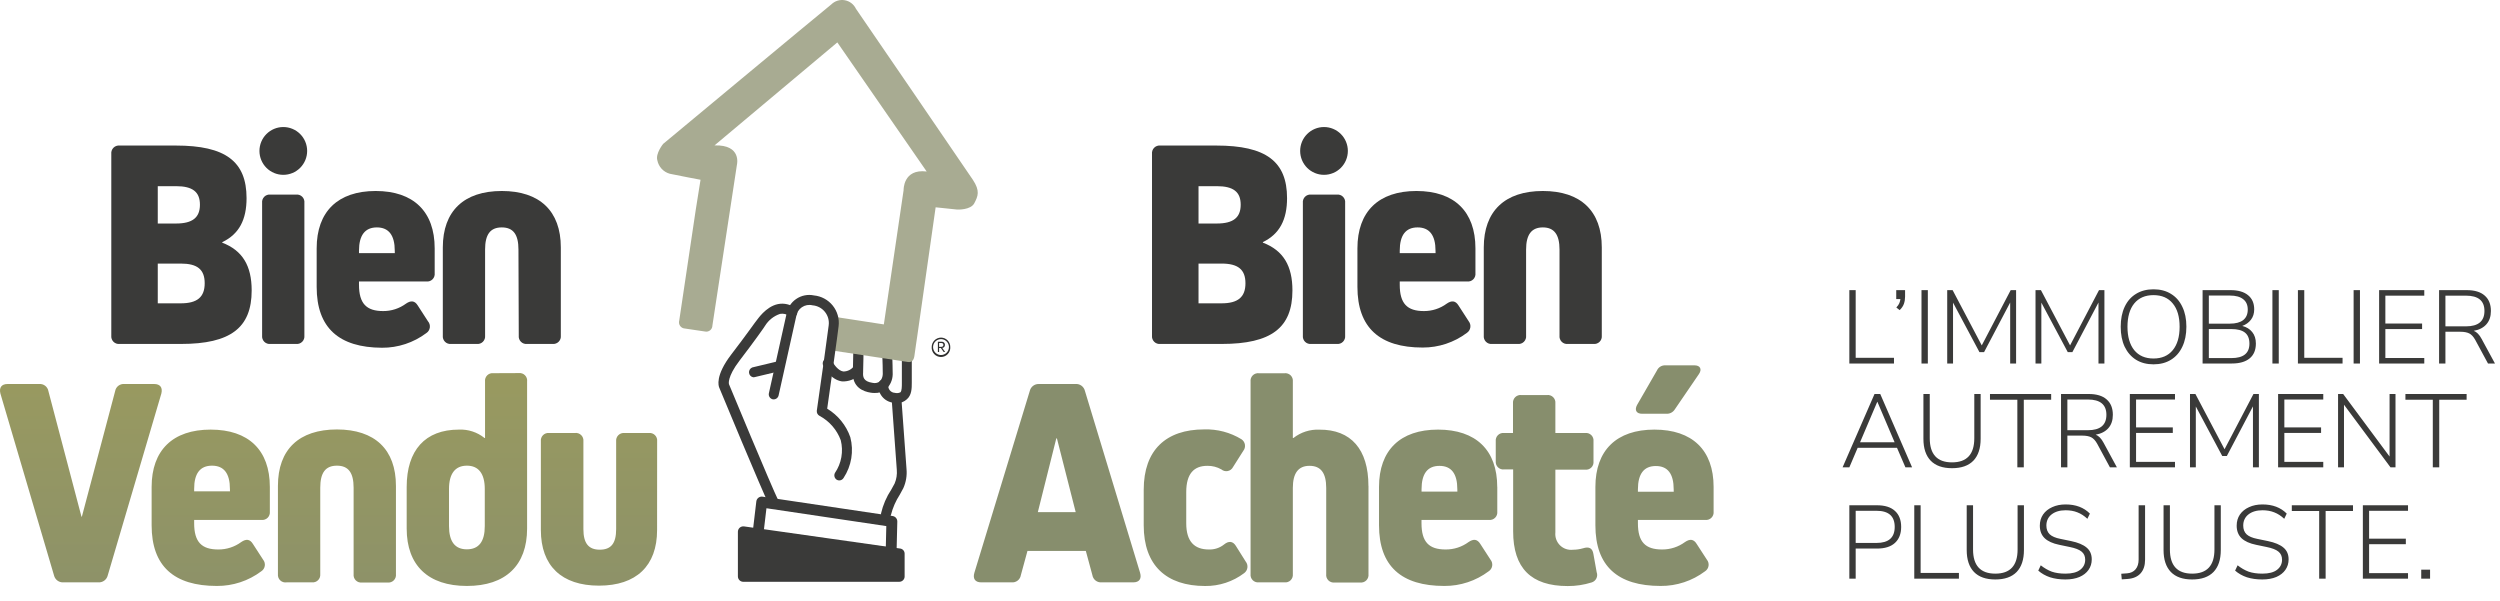
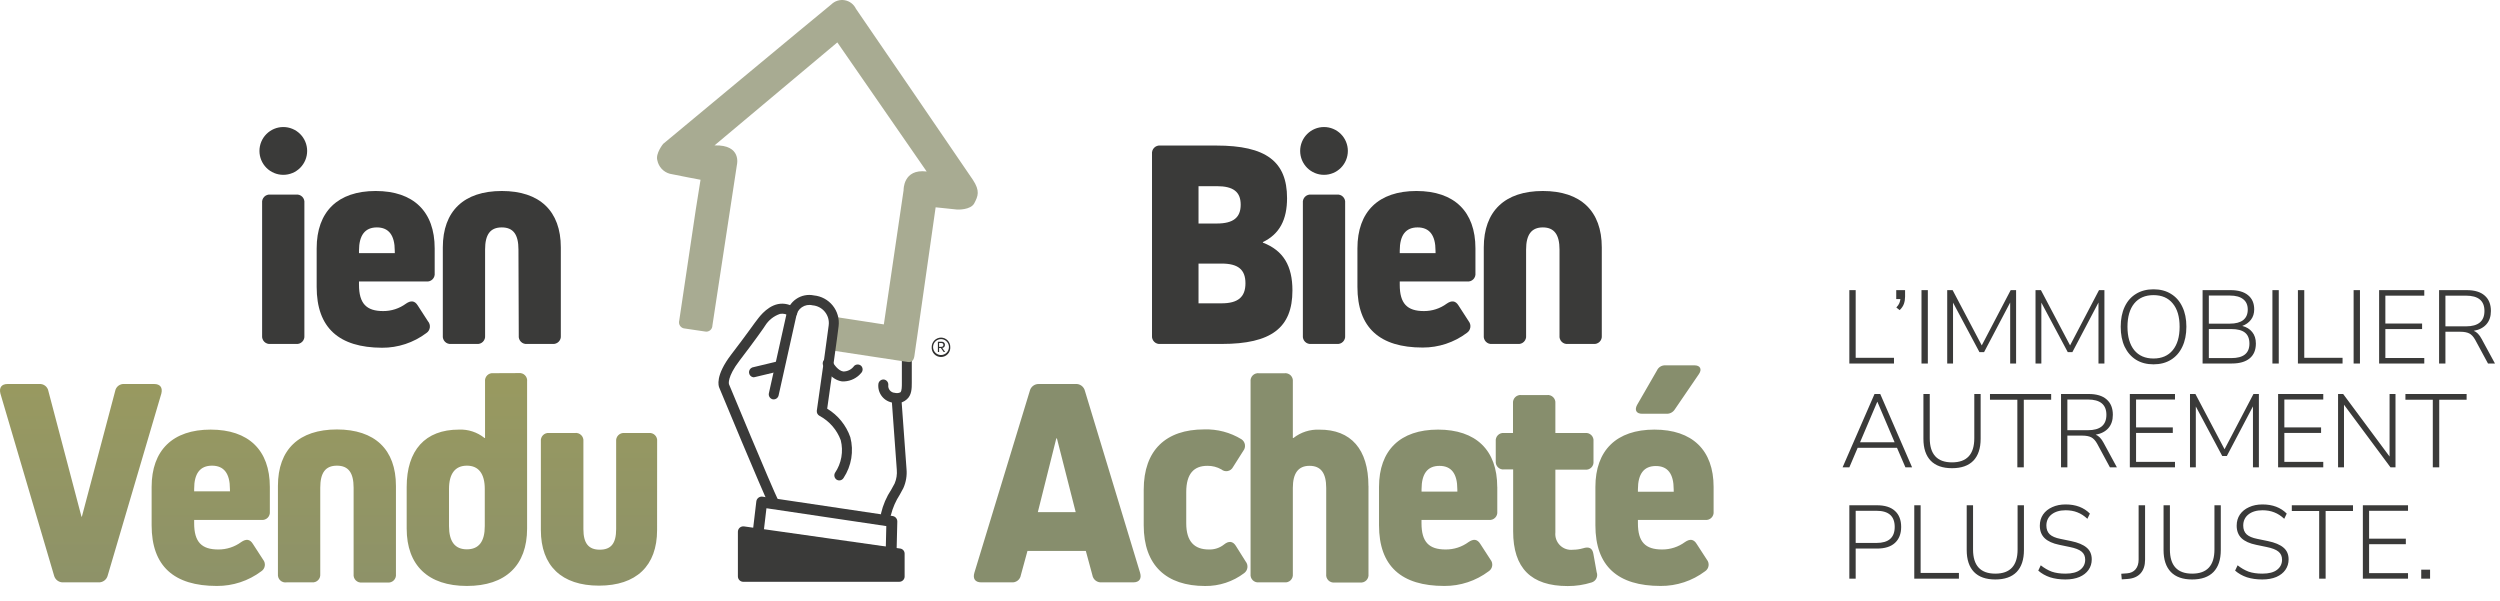
<svg xmlns="http://www.w3.org/2000/svg" width="337" height="81" viewBox="0 0 337 81" fill="none">
  <path d="M249.291 49V39.11H250.146V48.228H255.309V49H249.291ZM256.075 41.804L255.626 41.453C255.822 41.238 255.958 41.041 256.033 40.864C256.107 40.677 256.154 40.494 256.173 40.317H255.612V39.11H256.804V39.994C256.804 40.331 256.753 40.649 256.65 40.948C256.547 41.247 256.355 41.532 256.075 41.804ZM259.017 49V39.11H259.873V49H259.017ZM262.484 49V39.11H263.213L267.141 46.559L271.041 39.11H271.77V49H270.971V40.779L267.45 47.471H266.832L263.269 40.794V49H262.484ZM274.388 49V39.11H275.118L279.046 46.559L282.946 39.11H283.675V49H282.875V40.779L279.354 47.471H278.737L275.174 40.794V49H274.388ZM290.291 49.112C289.384 49.112 288.598 48.907 287.934 48.495C287.28 48.084 286.77 47.499 286.405 46.742C286.05 45.984 285.872 45.086 285.872 44.048C285.872 43.01 286.05 42.112 286.405 41.355C286.761 40.597 287.27 40.017 287.934 39.615C288.598 39.204 289.384 38.998 290.291 38.998C291.208 38.998 291.993 39.204 292.648 39.615C293.312 40.017 293.821 40.597 294.177 41.355C294.542 42.103 294.724 42.996 294.724 44.034C294.724 45.081 294.542 45.984 294.177 46.742C293.821 47.499 293.312 48.084 292.648 48.495C291.984 48.907 291.198 49.112 290.291 49.112ZM290.291 48.327C291.404 48.327 292.269 47.953 292.886 47.204C293.504 46.456 293.812 45.404 293.812 44.048C293.812 42.692 293.504 41.645 292.886 40.906C292.278 40.158 291.413 39.783 290.291 39.783C289.178 39.783 288.313 40.158 287.696 40.906C287.088 41.654 286.784 42.701 286.784 44.048C286.784 45.395 287.088 46.447 287.696 47.204C288.313 47.953 289.178 48.327 290.291 48.327ZM296.909 49V39.11H300.683C301.693 39.11 302.474 39.335 303.026 39.783C303.587 40.232 303.867 40.873 303.867 41.705C303.867 42.248 303.722 42.711 303.432 43.094C303.143 43.478 302.75 43.758 302.254 43.936C302.825 44.076 303.273 44.352 303.601 44.764C303.928 45.166 304.092 45.68 304.092 46.307C304.092 47.186 303.811 47.854 303.25 48.313C302.689 48.771 301.894 49 300.865 49H296.909ZM297.751 43.627H300.585C301.37 43.627 301.969 43.468 302.38 43.15C302.792 42.823 302.998 42.351 302.998 41.733C302.998 41.116 302.792 40.649 302.38 40.331C301.969 40.003 301.37 39.84 300.585 39.84H297.751V43.627ZM297.751 48.27H300.795C302.413 48.27 303.222 47.621 303.222 46.321C303.222 45.647 303.021 45.152 302.619 44.834C302.217 44.516 301.609 44.357 300.795 44.357H297.751V48.27ZM306.321 49V39.11H307.177V49H306.321ZM309.759 49V39.11H310.615V48.228H315.777V49H309.759ZM317.267 49V39.11H318.122V49H317.267ZM320.705 49V39.11H326.793V39.854H321.547V43.613H326.499V44.357H321.547V48.257H326.793V49H320.705ZM328.788 49V39.11H332.519C333.576 39.11 334.38 39.353 334.932 39.84C335.493 40.326 335.774 41.018 335.774 41.916C335.774 42.655 335.573 43.253 335.17 43.711C334.768 44.17 334.198 44.464 333.459 44.595C333.861 44.745 334.217 45.109 334.525 45.689L336.321 49H335.381L333.669 45.83C333.426 45.39 333.155 45.096 332.856 44.946C332.557 44.796 332.154 44.721 331.649 44.721H329.643V49H328.788ZM329.643 43.992H332.407C334.072 43.992 334.904 43.3 334.904 41.916C334.904 40.541 334.072 39.854 332.407 39.854H329.643V43.992ZM248.379 63L252.685 53.11H253.457L257.75 63H256.852L255.715 60.363H250.413L249.291 63H248.379ZM253.05 54.176L250.735 59.619H255.393L253.078 54.176H253.05ZM263.133 63.112C261.871 63.112 260.912 62.776 260.258 62.102C259.603 61.419 259.276 60.433 259.276 59.142V53.11H260.131V59.072C260.131 61.242 261.132 62.327 263.133 62.327C265.135 62.327 266.135 61.242 266.135 59.072V53.11H266.991V59.142C266.991 60.433 266.664 61.419 266.009 62.102C265.355 62.776 264.396 63.112 263.133 63.112ZM271.938 63V53.882H268.249V53.11H276.497V53.882H272.808V63H271.938ZM277.826 63V53.11H281.558C282.615 53.11 283.419 53.353 283.971 53.84C284.532 54.326 284.812 55.018 284.812 55.916C284.812 56.655 284.611 57.253 284.209 57.711C283.807 58.17 283.236 58.464 282.498 58.595C282.9 58.745 283.255 59.109 283.564 59.689L285.359 63H284.419L282.708 59.83C282.465 59.39 282.194 59.096 281.894 58.946C281.595 58.796 281.193 58.721 280.688 58.721H278.682V63H277.826ZM278.682 57.992H281.446C283.11 57.992 283.943 57.3 283.943 55.916C283.943 54.541 283.11 53.854 281.446 53.854H278.682V57.992ZM287.101 63V53.11H293.189V53.854H287.942V57.613H292.894V58.357H287.942V62.257H293.189V63H287.101ZM295.211 63V53.11H295.941L299.869 60.559L303.768 53.11H304.498V63H303.698V54.779L300.177 61.471H299.56L295.997 54.794V63H295.211ZM307.088 63V53.11H313.176V53.854H307.93V57.613H312.882V58.357H307.93V62.257H313.176V63H307.088ZM315.171 63V53.11H315.858L322.114 61.541V53.11H322.914V63H322.241L315.97 54.555V63H315.171ZM327.941 63V53.882H324.251V53.11H332.5V53.882H328.81V63H327.941ZM249.291 78V68.11H253.022C254.079 68.11 254.883 68.363 255.435 68.868C255.996 69.373 256.277 70.093 256.277 71.028C256.277 71.954 255.996 72.674 255.435 73.188C254.883 73.693 254.079 73.946 253.022 73.946H250.146V78H249.291ZM250.146 73.188H252.952C254.589 73.188 255.407 72.468 255.407 71.028C255.407 69.579 254.589 68.854 252.952 68.854H250.146V73.188ZM258.044 78V68.11H258.9V77.228H264.062V78H258.044ZM268.969 78.112C267.707 78.112 266.748 77.776 266.094 77.102C265.439 76.419 265.112 75.433 265.112 74.142V68.11H265.967V74.072C265.967 76.242 266.968 77.327 268.969 77.327C270.971 77.327 271.971 76.242 271.971 74.072V68.11H272.827V74.142C272.827 75.433 272.5 76.419 271.845 77.102C271.19 77.776 270.232 78.112 268.969 78.112ZM278.419 78.112C277.652 78.112 276.96 78.014 276.343 77.818C275.735 77.612 275.207 77.313 274.758 76.92L275.094 76.204C275.581 76.588 276.076 76.873 276.581 77.06C277.096 77.238 277.708 77.327 278.419 77.327C279.308 77.327 279.972 77.154 280.411 76.808C280.86 76.462 281.084 76.008 281.084 75.447C281.084 74.979 280.921 74.615 280.594 74.353C280.276 74.091 279.747 73.885 279.008 73.736L277.592 73.441C276.712 73.263 276.053 72.964 275.614 72.543C275.183 72.122 274.968 71.561 274.968 70.86C274.968 70.289 275.113 69.789 275.403 69.359C275.702 68.928 276.114 68.597 276.638 68.363C277.161 68.12 277.765 67.998 278.447 67.998C279.813 67.998 280.902 68.409 281.716 69.232L281.379 69.934C280.949 69.532 280.5 69.242 280.032 69.064C279.565 68.877 279.036 68.784 278.447 68.784C277.662 68.784 277.03 68.971 276.553 69.345C276.086 69.719 275.852 70.219 275.852 70.846C275.852 71.341 276.002 71.734 276.301 72.024C276.6 72.305 277.082 72.51 277.746 72.641L279.177 72.936C280.121 73.132 280.823 73.427 281.281 73.82C281.739 74.203 281.968 74.731 281.968 75.405C281.968 75.938 281.823 76.41 281.533 76.822C281.253 77.224 280.846 77.542 280.313 77.776C279.78 78 279.149 78.112 278.419 78.112ZM286.014 78.098L285.944 77.341L286.729 77.285C287.225 77.247 287.608 77.065 287.88 76.737C288.151 76.41 288.286 75.975 288.286 75.433V68.11H289.156V75.447C289.156 76.223 288.955 76.836 288.553 77.285C288.151 77.734 287.571 77.986 286.814 78.042L286.014 78.098ZM295.505 78.112C294.242 78.112 293.284 77.776 292.629 77.102C291.975 76.419 291.647 75.433 291.647 74.142V68.11H292.503V74.072C292.503 76.242 293.504 77.327 295.505 77.327C297.506 77.327 298.507 76.242 298.507 74.072V68.11H299.363V74.142C299.363 75.433 299.035 76.419 298.381 77.102C297.726 77.776 296.767 78.112 295.505 78.112ZM304.955 78.112C304.188 78.112 303.496 78.014 302.879 77.818C302.271 77.612 301.742 77.313 301.293 76.92L301.63 76.204C302.116 76.588 302.612 76.873 303.117 77.06C303.631 77.238 304.244 77.327 304.955 77.327C305.843 77.327 306.507 77.154 306.947 76.808C307.396 76.462 307.62 76.008 307.62 75.447C307.62 74.979 307.456 74.615 307.129 74.353C306.811 74.091 306.283 73.885 305.544 73.736L304.127 73.441C303.248 73.263 302.589 72.964 302.149 72.543C301.719 72.122 301.504 71.561 301.504 70.86C301.504 70.289 301.649 69.789 301.939 69.359C302.238 68.928 302.649 68.597 303.173 68.363C303.697 68.12 304.3 67.998 304.983 67.998C306.348 67.998 307.438 68.409 308.251 69.232L307.915 69.934C307.484 69.532 307.036 69.242 306.568 69.064C306.1 68.877 305.572 68.784 304.983 68.784C304.197 68.784 303.566 68.971 303.089 69.345C302.621 69.719 302.388 70.219 302.388 70.846C302.388 71.341 302.537 71.734 302.836 72.024C303.136 72.305 303.617 72.51 304.281 72.641L305.712 72.936C306.657 73.132 307.358 73.427 307.816 73.82C308.275 74.203 308.504 74.731 308.504 75.405C308.504 75.938 308.359 76.41 308.069 76.822C307.788 77.224 307.382 77.542 306.849 77.776C306.315 78 305.684 78.112 304.955 78.112ZM312.625 78V68.882H308.936V68.11H317.184V68.882H313.495V78H312.625ZM318.513 78V68.11H324.601V68.854H319.355V72.613H324.307V73.357H319.355V77.257H324.601V78H318.513ZM326.382 78V76.794H327.574V78H326.382Z" fill="#3A3A39" />
  <path d="M20.784 51.764C21.591 51.764 21.95 52.242 21.75 53.051L14.52 77.576C14.452 77.851 14.29 78.094 14.062 78.263C13.834 78.433 13.555 78.517 13.272 78.502H8.533C8.25 78.517 7.97 78.433 7.742 78.263C7.514 78.094 7.352 77.851 7.284 77.576L0.054 53.051C-0.146 52.242 0.213 51.764 1.02 51.764H5.277C5.567 51.738 5.857 51.822 6.089 52C6.32 52.178 6.476 52.437 6.525 52.726L10.982 69.645H11.037L15.521 52.726C15.57 52.437 15.726 52.178 15.957 52C16.189 51.822 16.479 51.738 16.769 51.764H20.784ZM36.375 65.593V68.96C36.391 69.112 36.373 69.266 36.322 69.41C36.272 69.554 36.19 69.685 36.082 69.793C35.974 69.902 35.843 69.984 35.699 70.035C35.555 70.086 35.402 70.104 35.25 70.087H26.172V70.53C26.172 73.067 27.179 74.07 29.428 74.07C30.539 74.077 31.623 73.726 32.519 73.067C33.16 72.625 33.684 72.659 34.084 73.309L35.464 75.439C35.559 75.555 35.629 75.689 35.668 75.834C35.708 75.978 35.717 76.13 35.694 76.278C35.671 76.426 35.617 76.568 35.536 76.694C35.455 76.82 35.348 76.927 35.223 77.008C33.496 78.305 31.393 78.999 29.235 78.986C23.454 78.986 20.439 76.324 20.439 70.806V65.641C20.439 60.691 23.288 57.911 28.393 57.911C33.498 57.911 36.375 60.663 36.375 65.641V65.593ZM30.994 65.918C30.994 63.821 30.189 62.772 28.579 62.772C26.97 62.772 26.167 63.821 26.172 65.918V66.236H31.001L30.994 65.918ZM47.667 65.752C47.667 63.74 46.978 62.772 45.419 62.772C43.86 62.772 43.17 63.74 43.17 65.752V77.396C43.183 77.543 43.164 77.692 43.115 77.831C43.065 77.971 42.985 78.097 42.882 78.203C42.778 78.308 42.652 78.39 42.514 78.441C42.375 78.493 42.227 78.514 42.08 78.502H38.631C38.477 78.526 38.321 78.514 38.173 78.468C38.025 78.422 37.889 78.343 37.776 78.236C37.664 78.129 37.577 77.998 37.523 77.852C37.469 77.706 37.449 77.55 37.465 77.396V65.496C37.465 60.58 40.314 57.891 45.419 57.891C50.523 57.891 53.373 60.587 53.373 65.496V77.396C53.39 77.548 53.373 77.702 53.323 77.847C53.273 77.992 53.191 78.123 53.082 78.232C52.974 78.34 52.843 78.423 52.699 78.473C52.554 78.523 52.4 78.54 52.248 78.523H48.799C48.646 78.542 48.492 78.525 48.346 78.476C48.201 78.426 48.069 78.343 47.96 78.235C47.851 78.126 47.768 77.994 47.717 77.849C47.667 77.704 47.65 77.549 47.667 77.396V65.752ZM69.929 50.292C70.083 50.273 70.239 50.291 70.385 50.342C70.531 50.394 70.664 50.478 70.772 50.589C70.881 50.7 70.963 50.834 71.011 50.981C71.06 51.129 71.074 51.286 71.053 51.44V71.249C71.053 76.206 68.163 78.986 62.941 78.986C57.719 78.986 54.821 76.22 54.821 71.249V65.641C54.821 60.691 57.312 57.911 61.858 57.911C63.106 57.855 64.332 58.255 65.307 59.038H65.383V51.433C65.365 51.28 65.382 51.126 65.432 50.981C65.483 50.836 65.565 50.705 65.673 50.596C65.781 50.488 65.912 50.406 66.057 50.355C66.201 50.305 66.355 50.288 66.507 50.306L69.929 50.292ZM65.348 65.918C65.348 63.844 64.507 62.772 62.941 62.772C61.375 62.772 60.526 63.823 60.526 65.918V70.91C60.526 73.007 61.331 74.054 62.941 74.049C64.55 74.045 65.353 72.998 65.348 70.91V65.918ZM88.575 71.449C88.575 76.289 85.761 78.945 80.739 78.945C75.717 78.945 72.909 76.282 72.909 71.449V59.495C72.891 59.342 72.908 59.188 72.959 59.043C73.009 58.898 73.091 58.767 73.199 58.658C73.307 58.55 73.439 58.468 73.583 58.417C73.728 58.367 73.882 58.35 74.034 58.368H77.483C77.637 58.346 77.794 58.359 77.943 58.407C78.091 58.456 78.226 58.537 78.338 58.646C78.45 58.755 78.535 58.888 78.588 59.035C78.641 59.182 78.659 59.339 78.642 59.495V71.332C78.642 73.226 79.332 74.098 80.849 74.098C82.367 74.098 83.057 73.254 83.057 71.332V59.495C83.041 59.345 83.058 59.193 83.108 59.05C83.157 58.908 83.238 58.778 83.343 58.67C83.449 58.563 83.577 58.48 83.718 58.427C83.859 58.375 84.01 58.355 84.16 58.368H87.458C87.61 58.35 87.764 58.367 87.908 58.417C88.053 58.468 88.184 58.55 88.292 58.658C88.4 58.767 88.483 58.898 88.533 59.043C88.583 59.188 88.6 59.342 88.582 59.495L88.575 71.449Z" fill="url(#paint0_linear_548_3275)" />
  <path d="M153.683 77.209C153.925 78.018 153.566 78.502 152.759 78.502H148.502C148.211 78.527 147.921 78.441 147.69 78.262C147.458 78.083 147.303 77.823 147.254 77.534L146.371 74.27H138.5L137.61 77.534C137.564 77.823 137.41 78.084 137.179 78.263C136.949 78.443 136.659 78.528 136.368 78.502H132.27C131.463 78.502 131.104 78.018 131.346 77.209L138.817 52.691C138.882 52.419 139.039 52.178 139.262 52.009C139.485 51.84 139.759 51.754 140.038 51.764H144.936C145.229 51.733 145.524 51.809 145.766 51.98C146.007 52.151 146.178 52.403 146.247 52.691L153.683 77.209ZM142.39 59.094L139.9 69.036H145.005L142.473 59.094H142.39ZM167.915 75.688C168.008 75.803 168.077 75.935 168.117 76.078C168.158 76.22 168.169 76.369 168.15 76.516C168.131 76.662 168.083 76.804 168.008 76.931C167.933 77.059 167.833 77.17 167.715 77.257C166.2 78.403 164.349 79.014 162.451 78.993C157.229 78.993 154.173 76.227 154.173 70.813V66.015C154.173 60.663 157.181 57.884 162.327 57.884C164.094 57.828 165.839 58.29 167.349 59.211C167.473 59.294 167.579 59.401 167.66 59.527C167.741 59.653 167.794 59.794 167.817 59.942C167.839 60.09 167.831 60.241 167.792 60.386C167.753 60.53 167.684 60.664 167.59 60.781L166.211 62.959C166.141 63.096 166.041 63.215 165.919 63.308C165.796 63.401 165.655 63.466 165.504 63.496C165.354 63.527 165.198 63.523 165.049 63.485C164.901 63.447 164.762 63.376 164.645 63.277C164.069 62.95 163.416 62.783 162.755 62.793C160.947 62.793 159.905 63.844 159.905 66.34V70.53C159.905 73.026 161.03 74.07 162.955 74.07C163.705 74.099 164.441 73.853 165.024 73.379C165.631 72.894 166.19 72.936 166.59 73.579L167.915 75.688ZM184.471 65.503V77.396C184.489 77.548 184.472 77.702 184.421 77.847C184.371 77.992 184.289 78.123 184.181 78.232C184.073 78.34 183.941 78.423 183.797 78.473C183.652 78.523 183.498 78.54 183.346 78.523H179.897C179.745 78.54 179.591 78.523 179.447 78.473C179.302 78.423 179.171 78.34 179.063 78.232C178.955 78.123 178.873 77.992 178.822 77.847C178.772 77.702 178.755 77.548 178.773 77.396V65.773C178.773 63.761 178.048 62.793 176.524 62.793C174.999 62.793 174.275 63.802 174.275 65.773V77.396C174.289 77.546 174.27 77.698 174.218 77.841C174.166 77.983 174.084 78.112 173.976 78.218C173.868 78.323 173.738 78.404 173.595 78.453C173.453 78.502 173.301 78.519 173.151 78.502H169.701C169.549 78.52 169.395 78.503 169.251 78.452C169.106 78.402 168.975 78.32 168.867 78.211C168.759 78.103 168.677 77.971 168.626 77.826C168.576 77.681 168.559 77.527 168.577 77.375V51.44C168.559 51.287 168.576 51.133 168.626 50.988C168.677 50.843 168.759 50.712 168.867 50.603C168.975 50.495 169.106 50.413 169.251 50.362C169.395 50.312 169.549 50.295 169.701 50.312H173.151C173.302 50.295 173.456 50.312 173.601 50.362C173.745 50.413 173.877 50.495 173.985 50.603C174.093 50.712 174.175 50.843 174.225 50.988C174.276 51.133 174.293 51.287 174.275 51.44V59.045H174.351C175.345 58.263 176.586 57.863 177.848 57.918C182.119 57.884 184.464 60.58 184.464 65.496L184.471 65.503ZM201.834 65.621V68.96C201.851 69.113 201.833 69.267 201.782 69.412C201.731 69.557 201.648 69.688 201.539 69.796C201.43 69.905 201.299 69.987 201.154 70.037C201.009 70.088 200.855 70.105 200.703 70.087H191.618V70.53C191.618 73.067 192.625 74.07 194.874 74.07C195.985 74.078 197.069 73.727 197.964 73.067C198.613 72.625 199.13 72.659 199.537 73.309L200.917 75.439C201.012 75.555 201.081 75.689 201.121 75.834C201.161 75.978 201.169 76.13 201.147 76.278C201.124 76.426 201.07 76.568 200.989 76.694C200.908 76.82 200.801 76.927 200.675 77.008C198.95 78.304 196.85 78.999 194.694 78.986C188.907 78.986 185.892 76.324 185.892 70.806V65.641C185.892 60.691 188.748 57.911 193.846 57.911C198.944 57.911 201.827 60.663 201.827 65.641L201.834 65.621ZM196.447 65.946C196.447 63.848 195.644 62.8 194.039 62.8C192.434 62.8 191.629 63.848 191.625 65.946V66.264H196.454L196.447 65.946ZM215.231 77.133C215.283 77.269 215.305 77.414 215.298 77.559C215.291 77.704 215.254 77.846 215.189 77.976C215.124 78.106 215.033 78.221 214.921 78.314C214.81 78.407 214.681 78.476 214.541 78.516C213.501 78.843 212.417 79.007 211.327 79C206.387 79 203.973 76.58 203.973 71.629V63.277H202.773C202.622 63.297 202.469 63.283 202.325 63.236C202.181 63.189 202.049 63.11 201.939 63.006C201.829 62.901 201.744 62.773 201.69 62.63C201.636 62.488 201.615 62.336 201.627 62.184V59.495C201.61 59.342 201.627 59.188 201.677 59.043C201.727 58.898 201.809 58.767 201.918 58.658C202.026 58.55 202.157 58.468 202.301 58.417C202.446 58.367 202.6 58.35 202.752 58.368H203.952V54.378C203.936 54.225 203.954 54.071 204.005 53.926C204.056 53.782 204.139 53.65 204.247 53.542C204.356 53.434 204.488 53.351 204.632 53.301C204.777 53.251 204.931 53.234 205.084 53.251H208.533C208.685 53.234 208.839 53.251 208.984 53.301C209.129 53.351 209.26 53.434 209.369 53.542C209.477 53.65 209.56 53.782 209.612 53.926C209.663 54.071 209.681 54.225 209.664 54.378V58.368H213.679C213.831 58.35 213.985 58.367 214.129 58.417C214.274 58.468 214.405 58.55 214.513 58.658C214.621 58.767 214.704 58.898 214.754 59.043C214.804 59.188 214.821 59.342 214.803 59.495V62.184C214.821 62.337 214.804 62.491 214.754 62.636C214.704 62.781 214.621 62.912 214.513 63.02C214.405 63.129 214.274 63.211 214.129 63.262C213.985 63.312 213.831 63.329 213.679 63.311H209.664V71.767C209.631 72.086 209.669 72.407 209.777 72.708C209.885 73.009 210.059 73.282 210.286 73.507C210.513 73.731 210.788 73.902 211.09 74.005C211.392 74.109 211.713 74.143 212.03 74.105C212.497 74.103 212.962 74.036 213.41 73.904C214.176 73.662 214.659 73.862 214.79 74.671L215.231 77.133ZM230.994 65.641V68.96C231.01 69.112 230.993 69.266 230.942 69.41C230.891 69.554 230.809 69.685 230.701 69.793C230.593 69.902 230.462 69.984 230.319 70.035C230.175 70.086 230.021 70.104 229.87 70.087H220.791V70.53C220.791 73.067 221.798 74.07 224.047 74.07C225.158 74.078 226.242 73.727 227.138 73.067C227.786 72.625 228.304 72.659 228.704 73.309L230.084 75.439C230.179 75.555 230.248 75.689 230.288 75.834C230.327 75.978 230.336 76.13 230.313 76.278C230.29 76.426 230.237 76.568 230.155 76.694C230.074 76.82 229.967 76.927 229.842 77.008C228.117 78.304 226.017 78.999 223.861 78.986C218.073 78.986 215.059 76.324 215.059 70.806V65.641C215.059 60.691 217.915 57.911 223.013 57.911C228.111 57.911 230.994 60.663 230.994 65.641ZM225.772 55.173C225.651 55.37 225.478 55.531 225.273 55.637C225.067 55.743 224.837 55.79 224.606 55.775H221.357C220.591 55.775 220.308 55.291 220.667 54.606L223.358 49.939C223.454 49.724 223.613 49.543 223.814 49.42C224.014 49.297 224.247 49.237 224.482 49.248H228.421C229.18 49.248 229.463 49.766 229.021 50.416L225.772 55.173ZM225.613 65.966C225.613 63.869 224.811 62.82 223.206 62.82C221.601 62.82 220.796 63.869 220.791 65.966V66.284H225.62L225.613 65.966Z" fill="url(#paint1_linear_548_3275)" />
-   <path d="M29.945 32.709C32.705 33.76 33.926 35.848 33.926 39.153C33.926 44.187 31.07 46.364 24.406 46.364H16.128C15.976 46.381 15.823 46.363 15.679 46.312C15.535 46.261 15.404 46.179 15.296 46.071C15.189 45.963 15.106 45.832 15.056 45.687C15.005 45.543 14.987 45.389 15.003 45.237V20.747C14.987 20.595 15.005 20.441 15.056 20.297C15.106 20.153 15.189 20.022 15.296 19.914C15.404 19.806 15.535 19.723 15.679 19.672C15.823 19.622 15.976 19.604 16.128 19.62H23.716C30.387 19.62 33.236 21.757 33.236 26.707C33.236 29.611 32.236 31.547 29.98 32.633L29.945 32.709ZM23.737 30.13C25.944 30.13 26.951 29.328 26.951 27.592C26.951 25.857 25.944 25.096 23.737 25.096H21.267V30.13H23.737ZM24.378 40.888C26.572 40.888 27.593 40.059 27.593 38.185C27.593 36.311 26.586 35.53 24.378 35.53H21.267V40.888H24.378Z" fill="#3A3A39" />
  <path d="M34.974 20.346C34.974 19.492 35.313 18.672 35.916 18.068C36.519 17.464 37.337 17.124 38.189 17.124C39.042 17.124 39.859 17.464 40.462 18.068C41.065 18.672 41.404 19.492 41.404 20.346C41.404 21.201 41.065 22.02 40.462 22.625C39.859 23.229 39.042 23.568 38.189 23.568C37.337 23.568 36.519 23.229 35.916 22.625C35.313 22.02 34.974 21.201 34.974 20.346V20.346ZM36.458 46.364C36.306 46.381 36.153 46.363 36.009 46.312C35.865 46.261 35.734 46.179 35.626 46.071C35.518 45.963 35.436 45.832 35.385 45.687C35.335 45.543 35.317 45.389 35.333 45.237V27.357C35.315 27.205 35.332 27.051 35.383 26.906C35.433 26.761 35.515 26.63 35.623 26.521C35.731 26.413 35.863 26.33 36.007 26.28C36.152 26.229 36.306 26.212 36.458 26.23H39.907C40.059 26.212 40.213 26.229 40.357 26.28C40.502 26.33 40.633 26.413 40.741 26.521C40.849 26.63 40.931 26.761 40.982 26.906C41.032 27.051 41.049 27.205 41.031 27.357V45.237C41.048 45.389 41.03 45.543 40.979 45.687C40.928 45.832 40.846 45.963 40.738 46.071C40.63 46.179 40.499 46.261 40.356 46.312C40.212 46.363 40.058 46.381 39.907 46.364H36.458Z" fill="#3A3A39" />
  <path d="M58.595 33.476V36.816C58.612 36.968 58.595 37.123 58.545 37.267C58.495 37.412 58.413 37.544 58.304 37.652C58.196 37.76 58.065 37.843 57.921 37.893C57.776 37.944 57.622 37.961 57.47 37.943H48.392V38.385C48.392 40.923 49.399 41.932 51.648 41.932C52.76 41.938 53.843 41.584 54.739 40.923C55.387 40.48 55.904 40.522 56.304 41.165L57.684 43.301C57.785 43.416 57.861 43.551 57.905 43.697C57.95 43.843 57.962 43.998 57.942 44.149C57.922 44.301 57.869 44.446 57.788 44.575C57.706 44.705 57.598 44.815 57.47 44.899C55.745 46.194 53.645 46.889 51.489 46.876C45.702 46.849 42.687 44.207 42.687 38.676V33.476C42.687 28.519 45.543 25.746 50.641 25.746C55.739 25.746 58.595 28.519 58.595 33.476ZM53.214 33.794C53.214 31.72 52.407 30.655 50.806 30.655C49.206 30.655 48.392 31.706 48.392 33.794V34.119H53.221L53.214 33.794Z" fill="#3A3A39" />
  <path d="M69.888 33.635C69.888 31.623 69.198 30.655 67.639 30.655C66.079 30.655 65.39 31.623 65.39 33.635V45.237C65.406 45.389 65.388 45.543 65.338 45.687C65.287 45.832 65.204 45.963 65.097 46.071C64.989 46.179 64.858 46.261 64.714 46.312C64.57 46.363 64.417 46.381 64.265 46.364H60.816C60.664 46.381 60.511 46.363 60.367 46.312C60.223 46.261 60.093 46.179 59.985 46.071C59.877 45.963 59.795 45.832 59.744 45.687C59.693 45.543 59.675 45.389 59.692 45.237V33.352C59.692 28.443 62.541 25.746 67.645 25.746C72.75 25.746 75.599 28.443 75.599 33.352V45.237C75.615 45.387 75.598 45.538 75.549 45.68C75.499 45.822 75.42 45.951 75.315 46.059C75.21 46.167 75.083 46.25 74.943 46.303C74.802 46.355 74.652 46.377 74.503 46.364H71.053C70.902 46.381 70.748 46.363 70.604 46.312C70.461 46.261 70.33 46.179 70.222 46.071C70.114 45.963 70.032 45.832 69.981 45.687C69.93 45.543 69.913 45.389 69.929 45.237L69.888 33.635Z" fill="#3A3A39" />
  <path d="M170.239 32.709C172.999 33.76 174.22 35.848 174.22 39.153C174.22 44.187 171.364 46.364 164.693 46.364H156.415C156.263 46.381 156.11 46.363 155.966 46.312C155.822 46.261 155.691 46.179 155.584 46.071C155.476 45.963 155.393 45.832 155.343 45.687C155.292 45.543 155.274 45.389 155.29 45.237V20.747C155.274 20.595 155.292 20.441 155.343 20.297C155.393 20.153 155.476 20.022 155.584 19.914C155.691 19.806 155.822 19.723 155.966 19.672C156.11 19.622 156.263 19.604 156.415 19.62H163.969C170.64 19.62 173.495 21.757 173.495 26.707C173.495 29.611 172.488 31.547 170.239 32.633V32.709ZM164.031 30.13C166.245 30.13 167.245 29.328 167.245 27.592C167.245 25.857 166.245 25.096 164.031 25.096H161.561V30.13H164.031ZM164.672 40.888C166.887 40.888 167.887 40.038 167.887 38.185C167.887 36.332 166.887 35.53 164.672 35.53H161.561V40.888H164.672Z" fill="#3A3A39" />
  <path d="M175.261 20.346C175.261 19.492 175.6 18.672 176.203 18.068C176.806 17.464 177.624 17.124 178.476 17.124C179.329 17.124 180.146 17.464 180.749 18.068C181.352 18.672 181.691 19.492 181.691 20.346C181.691 21.201 181.352 22.02 180.749 22.625C180.146 23.229 179.329 23.568 178.476 23.568C177.624 23.568 176.806 23.229 176.203 22.625C175.6 22.02 175.261 21.201 175.261 20.346V20.346ZM176.752 46.364C176.6 46.381 176.446 46.363 176.303 46.312C176.159 46.261 176.028 46.179 175.92 46.071C175.812 45.963 175.73 45.832 175.679 45.687C175.629 45.543 175.611 45.389 175.627 45.237V27.357C175.609 27.205 175.626 27.051 175.677 26.906C175.727 26.761 175.809 26.63 175.917 26.521C176.025 26.413 176.157 26.33 176.301 26.28C176.446 26.229 176.6 26.212 176.752 26.23H180.201C180.353 26.212 180.507 26.229 180.651 26.28C180.796 26.33 180.927 26.413 181.035 26.521C181.143 26.63 181.225 26.761 181.276 26.906C181.326 27.051 181.343 27.205 181.325 27.357V45.237C181.342 45.389 181.324 45.543 181.273 45.687C181.222 45.832 181.14 45.963 181.032 46.071C180.924 46.179 180.794 46.261 180.65 46.312C180.506 46.363 180.352 46.381 180.201 46.364H176.752Z" fill="#3A3A39" />
  <path d="M198.889 33.476V36.816C198.906 36.968 198.889 37.123 198.839 37.267C198.789 37.412 198.707 37.544 198.598 37.652C198.49 37.76 198.359 37.843 198.215 37.893C198.07 37.944 197.916 37.961 197.764 37.943H188.686V38.385C188.686 40.923 189.686 41.932 191.942 41.932C193.054 41.938 194.137 41.584 195.032 40.923C195.674 40.48 196.198 40.522 196.598 41.165L197.978 43.301C198.071 43.418 198.139 43.553 198.177 43.697C198.216 43.841 198.224 43.992 198.201 44.139C198.178 44.287 198.125 44.428 198.045 44.554C197.966 44.68 197.86 44.788 197.737 44.871C196.017 46.162 193.925 46.856 191.776 46.849C185.995 46.849 182.981 44.187 182.981 38.669V33.476C182.981 28.519 185.83 25.746 190.935 25.746C196.04 25.746 198.889 28.519 198.889 33.476ZM193.508 33.794C193.508 31.72 192.701 30.655 191.093 30.655C189.486 30.655 188.686 31.706 188.686 33.794V34.119H193.515L193.508 33.794Z" fill="#3A3A39" />
  <path d="M210.223 33.635C210.223 31.623 209.499 30.655 207.974 30.655C206.449 30.655 205.718 31.623 205.718 33.635V45.237C205.735 45.389 205.717 45.543 205.666 45.687C205.615 45.832 205.533 45.963 205.425 46.071C205.317 46.179 205.186 46.261 205.043 46.312C204.899 46.363 204.745 46.381 204.594 46.364H201.144C200.992 46.382 200.838 46.365 200.693 46.315C200.549 46.264 200.417 46.182 200.308 46.074C200.2 45.965 200.117 45.834 200.066 45.689C200.015 45.544 199.997 45.39 200.013 45.237V33.352C200.013 28.443 202.869 25.746 207.974 25.746C213.079 25.746 215.921 28.443 215.921 33.352V45.237C215.937 45.389 215.919 45.543 215.869 45.687C215.818 45.832 215.736 45.963 215.628 46.071C215.52 46.179 215.389 46.261 215.245 46.312C215.102 46.363 214.948 46.381 214.797 46.364H211.347C211.196 46.381 211.042 46.363 210.898 46.312C210.755 46.261 210.624 46.179 210.516 46.071C210.408 45.963 210.326 45.832 210.275 45.687C210.224 45.543 210.207 45.389 210.223 45.237V33.635Z" fill="#3A3A39" />
  <path d="M128.097 46.772C128.109 46.945 128.087 47.118 128.029 47.282C127.972 47.445 127.882 47.595 127.765 47.722C127.647 47.849 127.505 47.95 127.346 48.019C127.188 48.088 127.017 48.124 126.845 48.124C126.672 48.124 126.501 48.088 126.343 48.019C126.184 47.95 126.042 47.849 125.925 47.722C125.807 47.595 125.717 47.445 125.66 47.282C125.603 47.118 125.58 46.945 125.593 46.772C125.594 46.437 125.728 46.117 125.964 45.88C126.201 45.643 126.521 45.509 126.855 45.507C127.187 45.511 127.504 45.646 127.736 45.883C127.969 46.12 128.099 46.44 128.097 46.772V46.772ZM127.917 46.772C127.915 46.561 127.85 46.355 127.73 46.181C127.611 46.006 127.443 45.871 127.248 45.792C127.052 45.713 126.838 45.694 126.631 45.737C126.425 45.78 126.235 45.883 126.087 46.033C125.939 46.184 125.839 46.375 125.798 46.582C125.758 46.79 125.78 47.005 125.862 47.2C125.943 47.395 126.08 47.561 126.255 47.678C126.431 47.795 126.637 47.858 126.848 47.858C126.99 47.858 127.13 47.83 127.26 47.775C127.391 47.72 127.51 47.64 127.609 47.539C127.709 47.438 127.787 47.318 127.84 47.187C127.893 47.055 127.919 46.914 127.917 46.772V46.772ZM127.014 46.897L127.407 47.45H127.207L126.827 46.911H126.593V47.45H126.427V46.067H126.931C126.988 46.06 127.046 46.066 127.101 46.083C127.156 46.101 127.207 46.131 127.249 46.171C127.291 46.21 127.324 46.259 127.345 46.313C127.367 46.366 127.376 46.424 127.372 46.482C127.378 46.533 127.373 46.585 127.358 46.634C127.343 46.684 127.317 46.729 127.284 46.768C127.25 46.807 127.209 46.839 127.162 46.861C127.116 46.883 127.065 46.895 127.014 46.897V46.897ZM126.593 46.759H126.862C127.096 46.759 127.172 46.627 127.172 46.489C127.173 46.453 127.165 46.418 127.151 46.385C127.136 46.352 127.115 46.323 127.088 46.3C127.061 46.276 127.029 46.258 126.995 46.248C126.961 46.238 126.925 46.235 126.889 46.24H126.593V46.759Z" fill="#2F2F2E" />
  <path d="M104.29 68.476C104.164 68.475 104.041 68.438 103.934 68.371C103.826 68.304 103.74 68.209 103.683 68.096C102.621 65.918 97.192 52.836 96.964 52.276C96.854 52.048 96.385 50.651 98.571 47.789C100.593 45.161 101.972 43.177 102.021 43.156C102.069 43.136 103.186 41.338 104.87 40.992C105.274 40.911 105.69 40.916 106.092 41.008C106.494 41.1 106.872 41.276 107.201 41.525C107.343 41.629 107.441 41.783 107.473 41.957C107.505 42.13 107.469 42.31 107.374 42.458C107.27 42.602 107.114 42.701 106.939 42.733C106.764 42.765 106.584 42.729 106.436 42.631C106.256 42.489 106.047 42.387 105.825 42.332C105.602 42.277 105.371 42.27 105.146 42.313C104.313 42.594 103.603 43.156 103.138 43.903C103.138 43.944 101.71 45.977 99.689 48.612C97.999 50.817 98.254 51.771 98.261 51.778C98.309 51.896 103.897 65.365 104.939 67.508C104.983 67.611 105.003 67.723 104.995 67.835C104.987 67.947 104.952 68.055 104.893 68.15C104.833 68.246 104.752 68.325 104.656 68.382C104.559 68.439 104.45 68.471 104.338 68.476H104.29Z" fill="#3A3A39" />
  <path d="M119.46 69.956H119.343C119.169 69.929 119.013 69.836 118.905 69.698C118.798 69.559 118.747 69.384 118.763 69.209C119.028 68.066 119.495 66.979 120.143 66.001C120.315 65.697 120.474 65.413 120.598 65.171C120.845 64.589 120.945 63.955 120.888 63.325L120.198 53.832C120.197 53.66 120.26 53.494 120.375 53.366C120.49 53.238 120.648 53.158 120.819 53.141C120.989 53.139 121.154 53.202 121.282 53.315C121.409 53.429 121.49 53.586 121.509 53.756L122.199 63.228C122.279 64.108 122.132 64.994 121.771 65.8C121.64 66.063 121.467 66.361 121.288 66.686C120.748 67.521 120.347 68.438 120.101 69.403C120.071 69.553 119.991 69.689 119.875 69.79C119.759 69.89 119.613 69.948 119.46 69.956V69.956Z" fill="#3A3A39" />
  <path d="M120.964 54.33C120.784 54.329 120.604 54.315 120.426 54.288C119.824 54.22 119.274 53.917 118.896 53.444C118.517 52.971 118.34 52.367 118.404 51.764C118.425 51.587 118.514 51.425 118.651 51.311C118.789 51.198 118.965 51.142 119.142 51.156C119.317 51.179 119.476 51.267 119.588 51.403C119.699 51.539 119.755 51.713 119.743 51.889C119.724 52.018 119.733 52.149 119.768 52.274C119.803 52.399 119.864 52.515 119.946 52.615C120.028 52.716 120.131 52.797 120.247 52.856C120.363 52.914 120.489 52.947 120.619 52.954C120.869 53.024 121.137 52.999 121.371 52.885C121.571 52.719 121.571 52.083 121.571 51.619V48.715C121.535 48.442 121.394 48.194 121.178 48.024C120.987 47.942 120.781 47.9 120.574 47.9C120.366 47.9 120.161 47.942 119.97 48.024C119.882 48.078 119.782 48.111 119.678 48.122C119.575 48.132 119.471 48.118 119.373 48.082C119.276 48.046 119.188 47.989 119.115 47.914C119.043 47.839 118.989 47.749 118.956 47.65C118.924 47.551 118.914 47.446 118.928 47.343C118.941 47.24 118.978 47.141 119.035 47.054C119.092 46.967 119.168 46.894 119.257 46.84C119.346 46.787 119.446 46.754 119.549 46.745C119.928 46.58 120.34 46.507 120.752 46.53C121.163 46.552 121.564 46.671 121.923 46.876C122.196 47.069 122.425 47.318 122.595 47.606C122.765 47.895 122.872 48.216 122.909 48.549C122.909 48.549 122.909 48.591 122.909 48.612V51.564C122.909 52.325 122.909 53.279 122.219 53.846C121.876 54.159 121.428 54.331 120.964 54.33Z" fill="#3A3A39" />
-   <path d="M117.887 52.974C117.716 52.974 117.545 52.96 117.376 52.933C116.418 52.788 114.831 52.242 114.969 50.084V50.029C114.969 49.759 115.038 46.42 115.045 46.275C115.054 46.097 115.13 45.93 115.259 45.808C115.387 45.686 115.558 45.617 115.735 45.618C115.918 45.618 116.093 45.691 116.222 45.82C116.352 45.95 116.424 46.126 116.424 46.309C116.424 47.277 116.349 49.828 116.349 50.036C116.349 50.036 116.349 50.119 116.349 50.174C116.307 50.769 116.349 51.419 117.611 51.605C117.779 51.647 117.953 51.652 118.123 51.621C118.293 51.59 118.455 51.524 118.598 51.426C118.847 51.154 118.989 50.8 118.998 50.43C118.998 50.43 118.998 48.653 118.86 46.323C118.864 46.191 118.838 46.06 118.782 45.94C118.727 45.82 118.645 45.714 118.542 45.632C118.009 45.369 117.4 45.305 116.825 45.452C116.731 45.497 116.629 45.521 116.526 45.521C116.422 45.521 116.32 45.498 116.226 45.453C116.133 45.408 116.051 45.343 115.986 45.262C115.921 45.181 115.875 45.087 115.852 44.986C115.828 44.884 115.828 44.779 115.851 44.678C115.874 44.577 115.919 44.482 115.983 44.4C116.047 44.319 116.129 44.253 116.222 44.208C116.315 44.162 116.417 44.139 116.521 44.138C117.478 43.897 118.492 44.043 119.343 44.546C119.608 44.751 119.823 45.014 119.972 45.315C120.121 45.615 120.201 45.946 120.205 46.282C120.329 48.646 120.336 50.43 120.336 50.472C120.327 50.849 120.242 51.221 120.087 51.566C119.931 51.91 119.709 52.22 119.432 52.477C118.993 52.823 118.445 52.999 117.887 52.974Z" fill="#3A3A39" />
  <path d="M101.545 50.859C101.395 50.834 101.258 50.761 101.153 50.651C101.049 50.541 100.985 50.399 100.969 50.248C100.953 50.097 100.987 49.945 101.067 49.815C101.146 49.686 101.265 49.586 101.407 49.531L104.918 48.688C105.075 48.685 105.228 48.737 105.352 48.834C105.476 48.93 105.563 49.067 105.599 49.22C105.635 49.373 105.618 49.534 105.551 49.676C105.483 49.818 105.37 49.933 105.228 50.001L101.724 50.838C101.665 50.854 101.605 50.861 101.545 50.859Z" fill="#3A3A39" />
  <path d="M113.824 51.412C113.713 51.419 113.603 51.419 113.493 51.412C111.996 51.191 111.161 49.621 111.071 49.441C111.003 49.362 110.953 49.268 110.926 49.167C110.899 49.065 110.895 48.959 110.916 48.856C110.936 48.753 110.979 48.656 111.042 48.572C111.105 48.488 111.186 48.42 111.28 48.372C111.373 48.325 111.476 48.299 111.581 48.297C111.686 48.295 111.789 48.318 111.884 48.362C111.979 48.406 112.063 48.472 112.129 48.553C112.195 48.635 112.241 48.731 112.265 48.833C112.43 49.144 112.996 49.981 113.686 50.078C113.971 50.077 114.251 50.008 114.504 49.877C114.758 49.746 114.976 49.556 115.141 49.324C115.27 49.201 115.44 49.133 115.617 49.133C115.795 49.133 115.965 49.201 116.093 49.324C116.214 49.452 116.281 49.621 116.281 49.797C116.281 49.973 116.214 50.143 116.093 50.271C115.814 50.607 115.468 50.882 115.077 51.078C114.687 51.275 114.26 51.388 113.824 51.412V51.412Z" fill="#3A3A39" />
  <path d="M120.032 77.251C119.843 77.238 119.665 77.153 119.537 77.012C119.408 76.872 119.339 76.687 119.343 76.497L119.474 70.917L103.317 68.511L102.414 76.165C102.391 76.358 102.292 76.535 102.14 76.655C101.987 76.776 101.793 76.831 101.6 76.808C101.407 76.785 101.231 76.686 101.11 76.533C100.99 76.38 100.935 76.186 100.958 75.992L101.952 67.591C101.963 67.494 101.995 67.4 102.043 67.314C102.092 67.229 102.157 67.154 102.234 67.094C102.312 67.034 102.401 66.991 102.496 66.966C102.59 66.941 102.689 66.935 102.786 66.948L120.329 69.562C120.506 69.587 120.667 69.676 120.783 69.813C120.898 69.949 120.96 70.123 120.957 70.302L120.805 76.525C120.804 76.624 120.783 76.722 120.744 76.813C120.704 76.904 120.646 76.986 120.574 77.053C120.502 77.121 120.416 77.174 120.323 77.208C120.23 77.242 120.131 77.256 120.032 77.251V77.251Z" fill="#3A3A39" />
  <path d="M100.199 77.693V71.684L121.212 74.692V77.693H100.199Z" fill="#3A3A39" />
  <path d="M121.212 78.426H100.199C100.103 78.427 100.008 78.409 99.918 78.372C99.829 78.335 99.748 78.281 99.68 78.213C99.612 78.145 99.558 78.064 99.522 77.975C99.485 77.885 99.467 77.79 99.468 77.693V71.684C99.467 71.58 99.489 71.476 99.532 71.381C99.575 71.285 99.638 71.2 99.716 71.131C99.796 71.063 99.89 71.012 99.991 70.982C100.092 70.952 100.198 70.944 100.303 70.959L121.316 73.939C121.488 73.954 121.647 74.034 121.764 74.162C121.88 74.29 121.944 74.457 121.943 74.63V77.631C121.953 77.732 121.941 77.835 121.909 77.931C121.876 78.028 121.824 78.117 121.755 78.192C121.686 78.267 121.602 78.327 121.508 78.367C121.415 78.407 121.314 78.427 121.212 78.426V78.426ZM100.931 76.96H120.481V75.321L100.931 72.556V76.96Z" fill="#3A3A39" />
  <path d="M96.316 19.599L112.872 5.716L124.916 23.119C121.709 22.718 121.805 25.636 121.805 25.636L119.142 43.73L112.996 42.783C112.534 42.714 112.237 42.99 112.147 43.557L111.754 46.282C111.671 46.849 111.878 47.201 112.334 47.27L122.405 48.798C122.868 48.867 123.164 48.591 123.254 48.024L123.482 46.42L123.647 45.307C123.737 44.74 126.124 27.945 126.124 27.945L129.035 28.249C129.035 28.249 130.849 28.339 131.339 27.392C131.829 26.445 132.146 25.753 131.139 24.232C130.132 22.711 115.383 1.187 115.383 1.187C115.242 0.889 115.032 0.629 114.771 0.428C114.51 0.227 114.205 0.092 113.881 0.033C113.558 -0.026 113.225 -0.006 112.91 0.09C112.595 0.186 112.308 0.356 112.072 0.585C109.961 2.293 89.389 19.399 89.389 19.399C89.389 19.399 88.334 20.706 88.61 21.611C88.694 22.041 88.896 22.438 89.193 22.758C89.491 23.078 89.872 23.309 90.293 23.423C91.197 23.623 94.432 24.232 94.432 24.232L93.797 28.215L91.562 43.205C91.526 43.325 91.517 43.453 91.536 43.578C91.556 43.702 91.603 43.821 91.675 43.925C91.746 44.028 91.841 44.114 91.95 44.177C92.06 44.239 92.182 44.275 92.308 44.283L95.012 44.684C95.133 44.714 95.26 44.715 95.383 44.688C95.505 44.661 95.62 44.606 95.718 44.528C95.817 44.45 95.896 44.351 95.95 44.238C96.005 44.125 96.033 44.001 96.033 43.875L99.337 22.213C99.337 22.213 100.027 19.496 96.329 19.599" fill="#A8AB92" />
  <path d="M113.134 64.763C113.017 64.764 112.903 64.733 112.803 64.673C112.65 64.581 112.539 64.433 112.492 64.26C112.446 64.088 112.468 63.904 112.554 63.747C112.987 63.109 113.28 62.388 113.415 61.628C113.549 60.869 113.522 60.09 113.334 59.343C112.815 57.934 111.799 56.766 110.478 56.058C110.353 55.995 110.251 55.894 110.184 55.771C110.118 55.647 110.09 55.506 110.105 55.367C110.637 51.675 111.644 44.518 111.706 43.868C111.75 43.546 111.728 43.218 111.642 42.904C111.555 42.59 111.405 42.298 111.202 42.044C110.998 41.79 110.746 41.581 110.459 41.429C110.172 41.276 109.857 41.184 109.533 41.158C109.288 41.096 109.032 41.088 108.783 41.132C108.534 41.177 108.298 41.274 108.089 41.417C107.881 41.56 107.705 41.746 107.573 41.963C107.441 42.179 107.357 42.421 107.325 42.672L104.952 53.32C104.908 53.491 104.801 53.638 104.652 53.732C104.503 53.825 104.325 53.859 104.152 53.825C103.981 53.782 103.832 53.675 103.737 53.526C103.642 53.377 103.608 53.197 103.642 53.023L106.001 42.416C106.064 41.996 106.213 41.592 106.437 41.231C106.661 40.869 106.957 40.558 107.306 40.315C107.654 40.072 108.049 39.903 108.465 39.819C108.881 39.734 109.311 39.736 109.726 39.824C110.218 39.872 110.696 40.018 111.13 40.254C111.565 40.489 111.949 40.81 112.258 41.197C112.567 41.583 112.796 42.028 112.931 42.505C113.066 42.981 113.105 43.48 113.044 43.972C112.975 44.733 111.796 53.023 111.506 55.09C112.962 55.97 114.065 57.332 114.624 58.941C114.865 59.867 114.908 60.833 114.753 61.776C114.597 62.719 114.245 63.619 113.72 64.418C113.661 64.521 113.575 64.607 113.473 64.668C113.37 64.729 113.253 64.761 113.134 64.763V64.763Z" fill="#3A3A39" />
  <defs>
    <linearGradient id="paint0_linear_548_3275" x1="45.146" y1="25.026" x2="45.146" y2="94.507" gradientUnits="userSpaceOnUse">
      <stop stop-color="#A3A058" />
      <stop offset="1" stop-color="#878E6D" />
    </linearGradient>
    <linearGradient id="paint1_linear_548_3275" x1="-164006" y1="22721.5" x2="-163906" y2="22721.5" gradientUnits="userSpaceOnUse">
      <stop stop-color="#A3A058" />
      <stop offset="1" stop-color="#878E6D" />
    </linearGradient>
  </defs>
</svg>